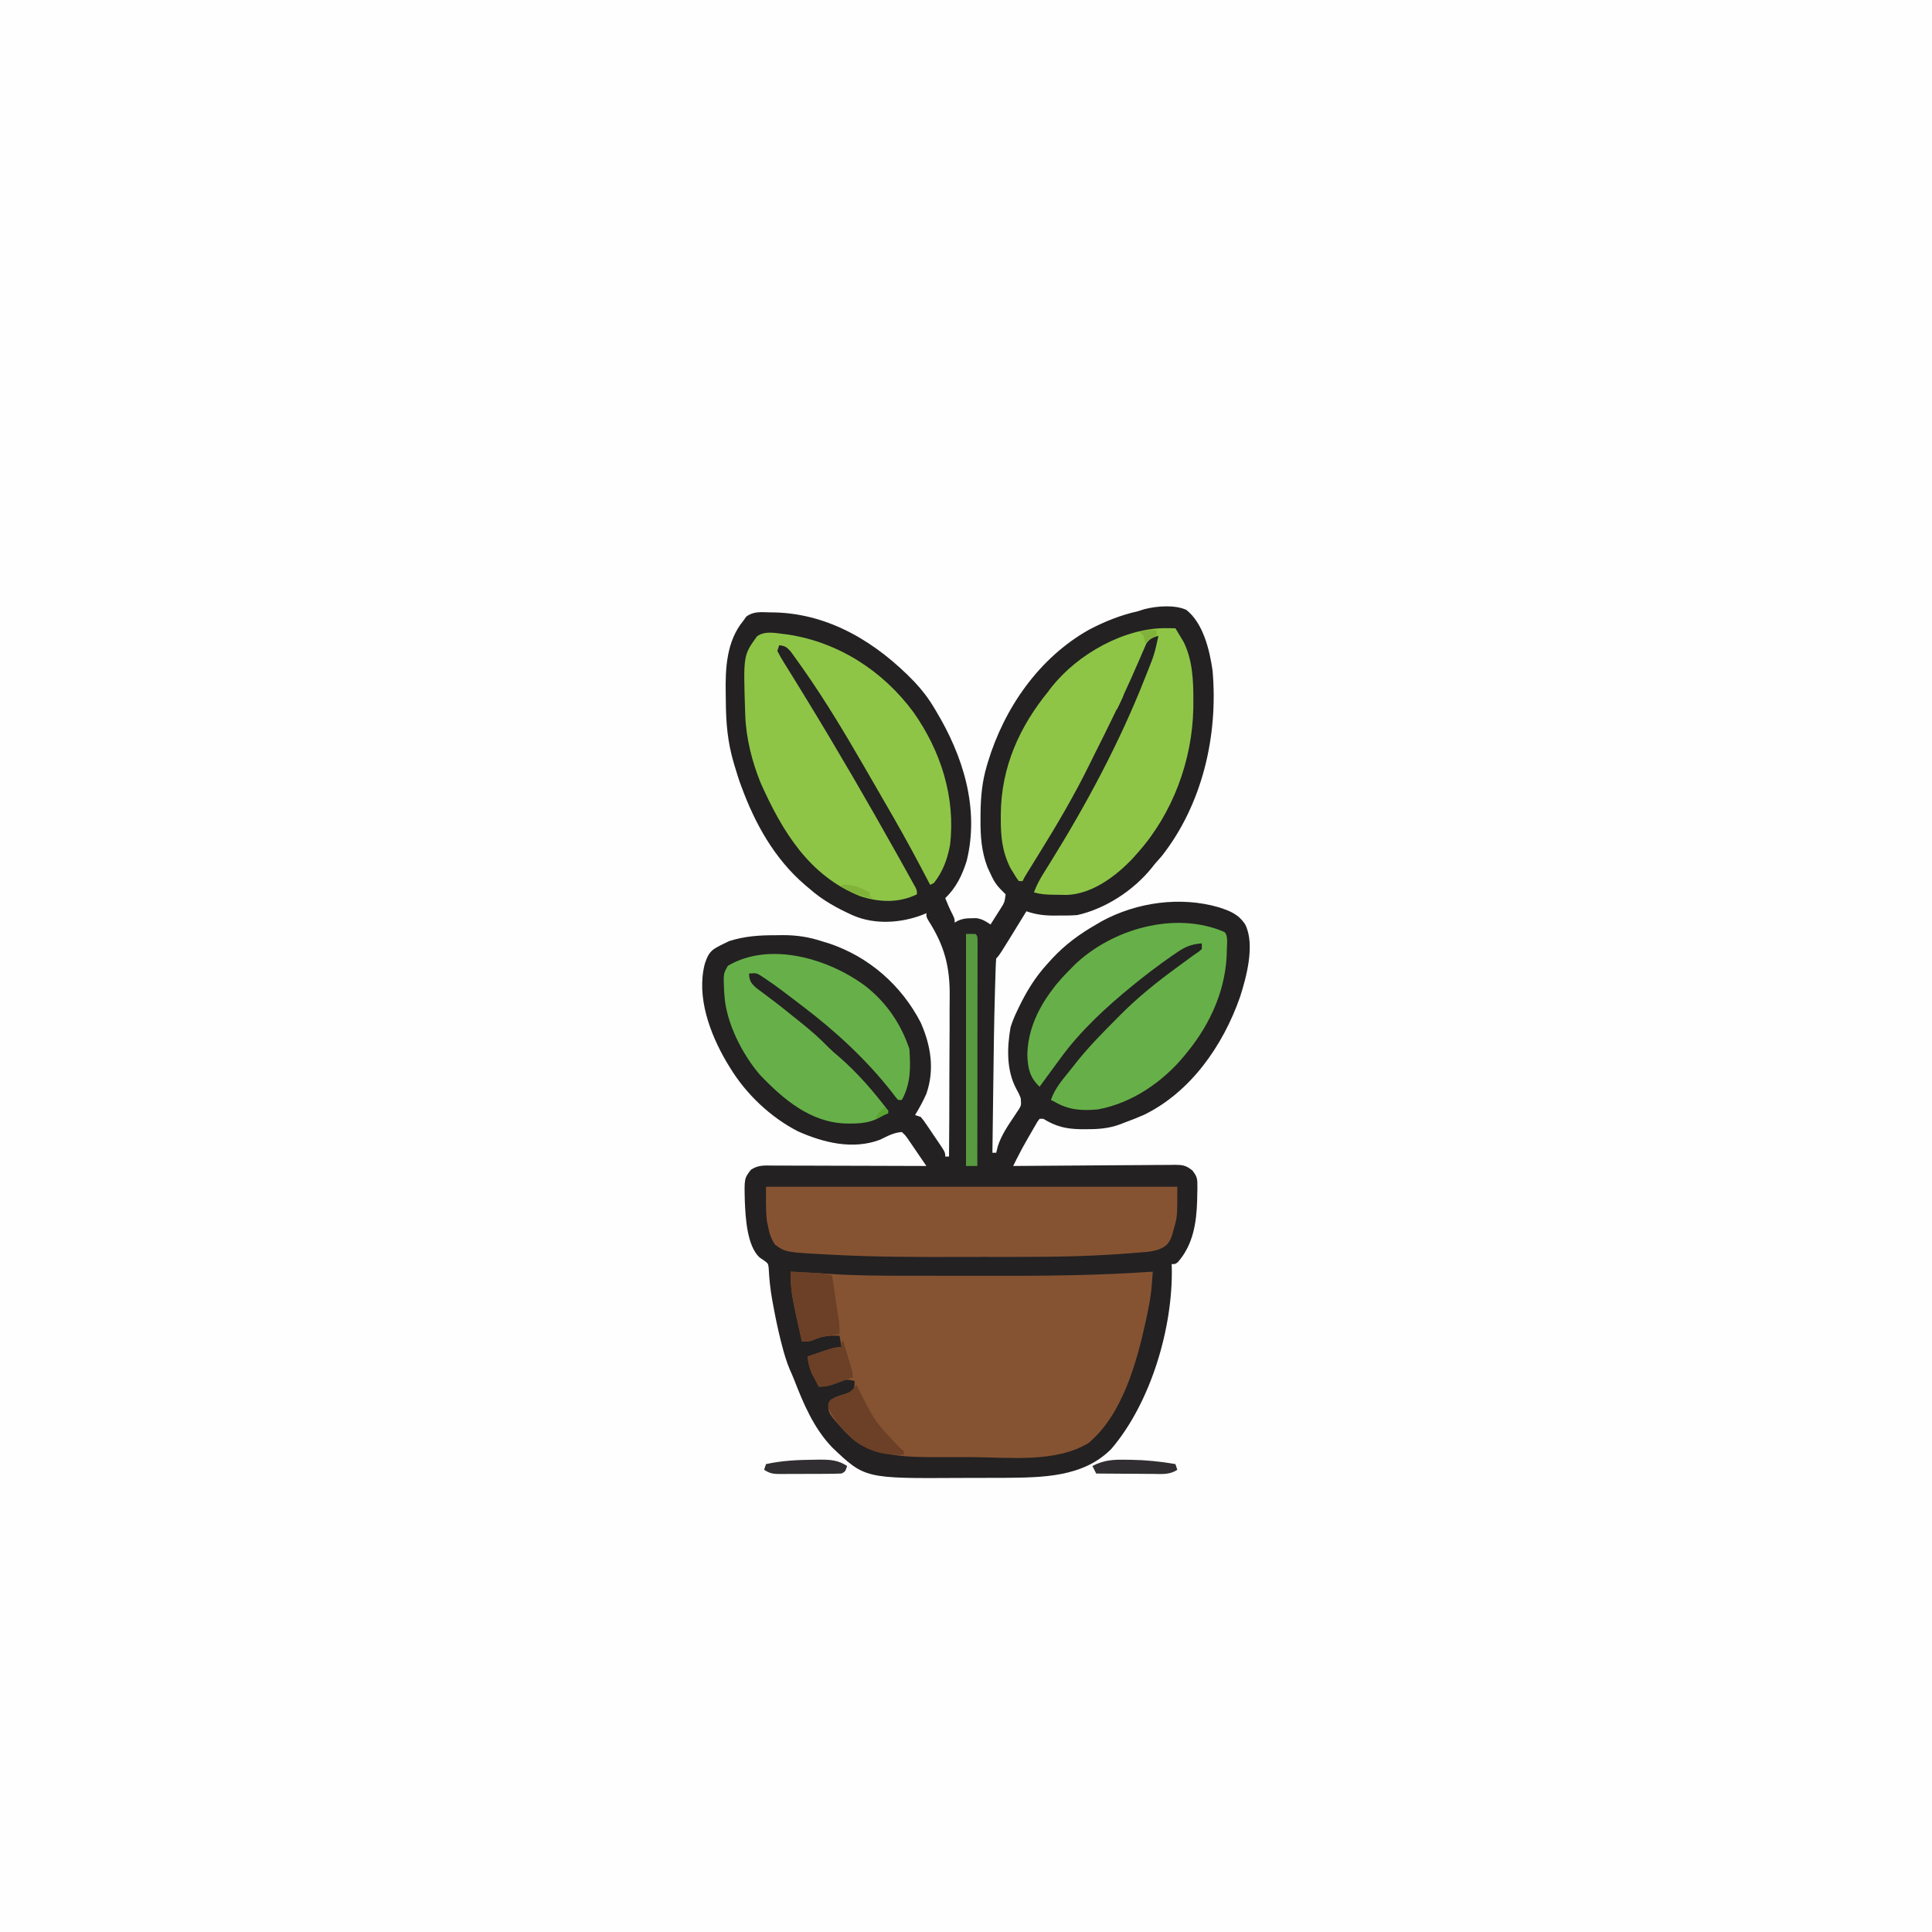
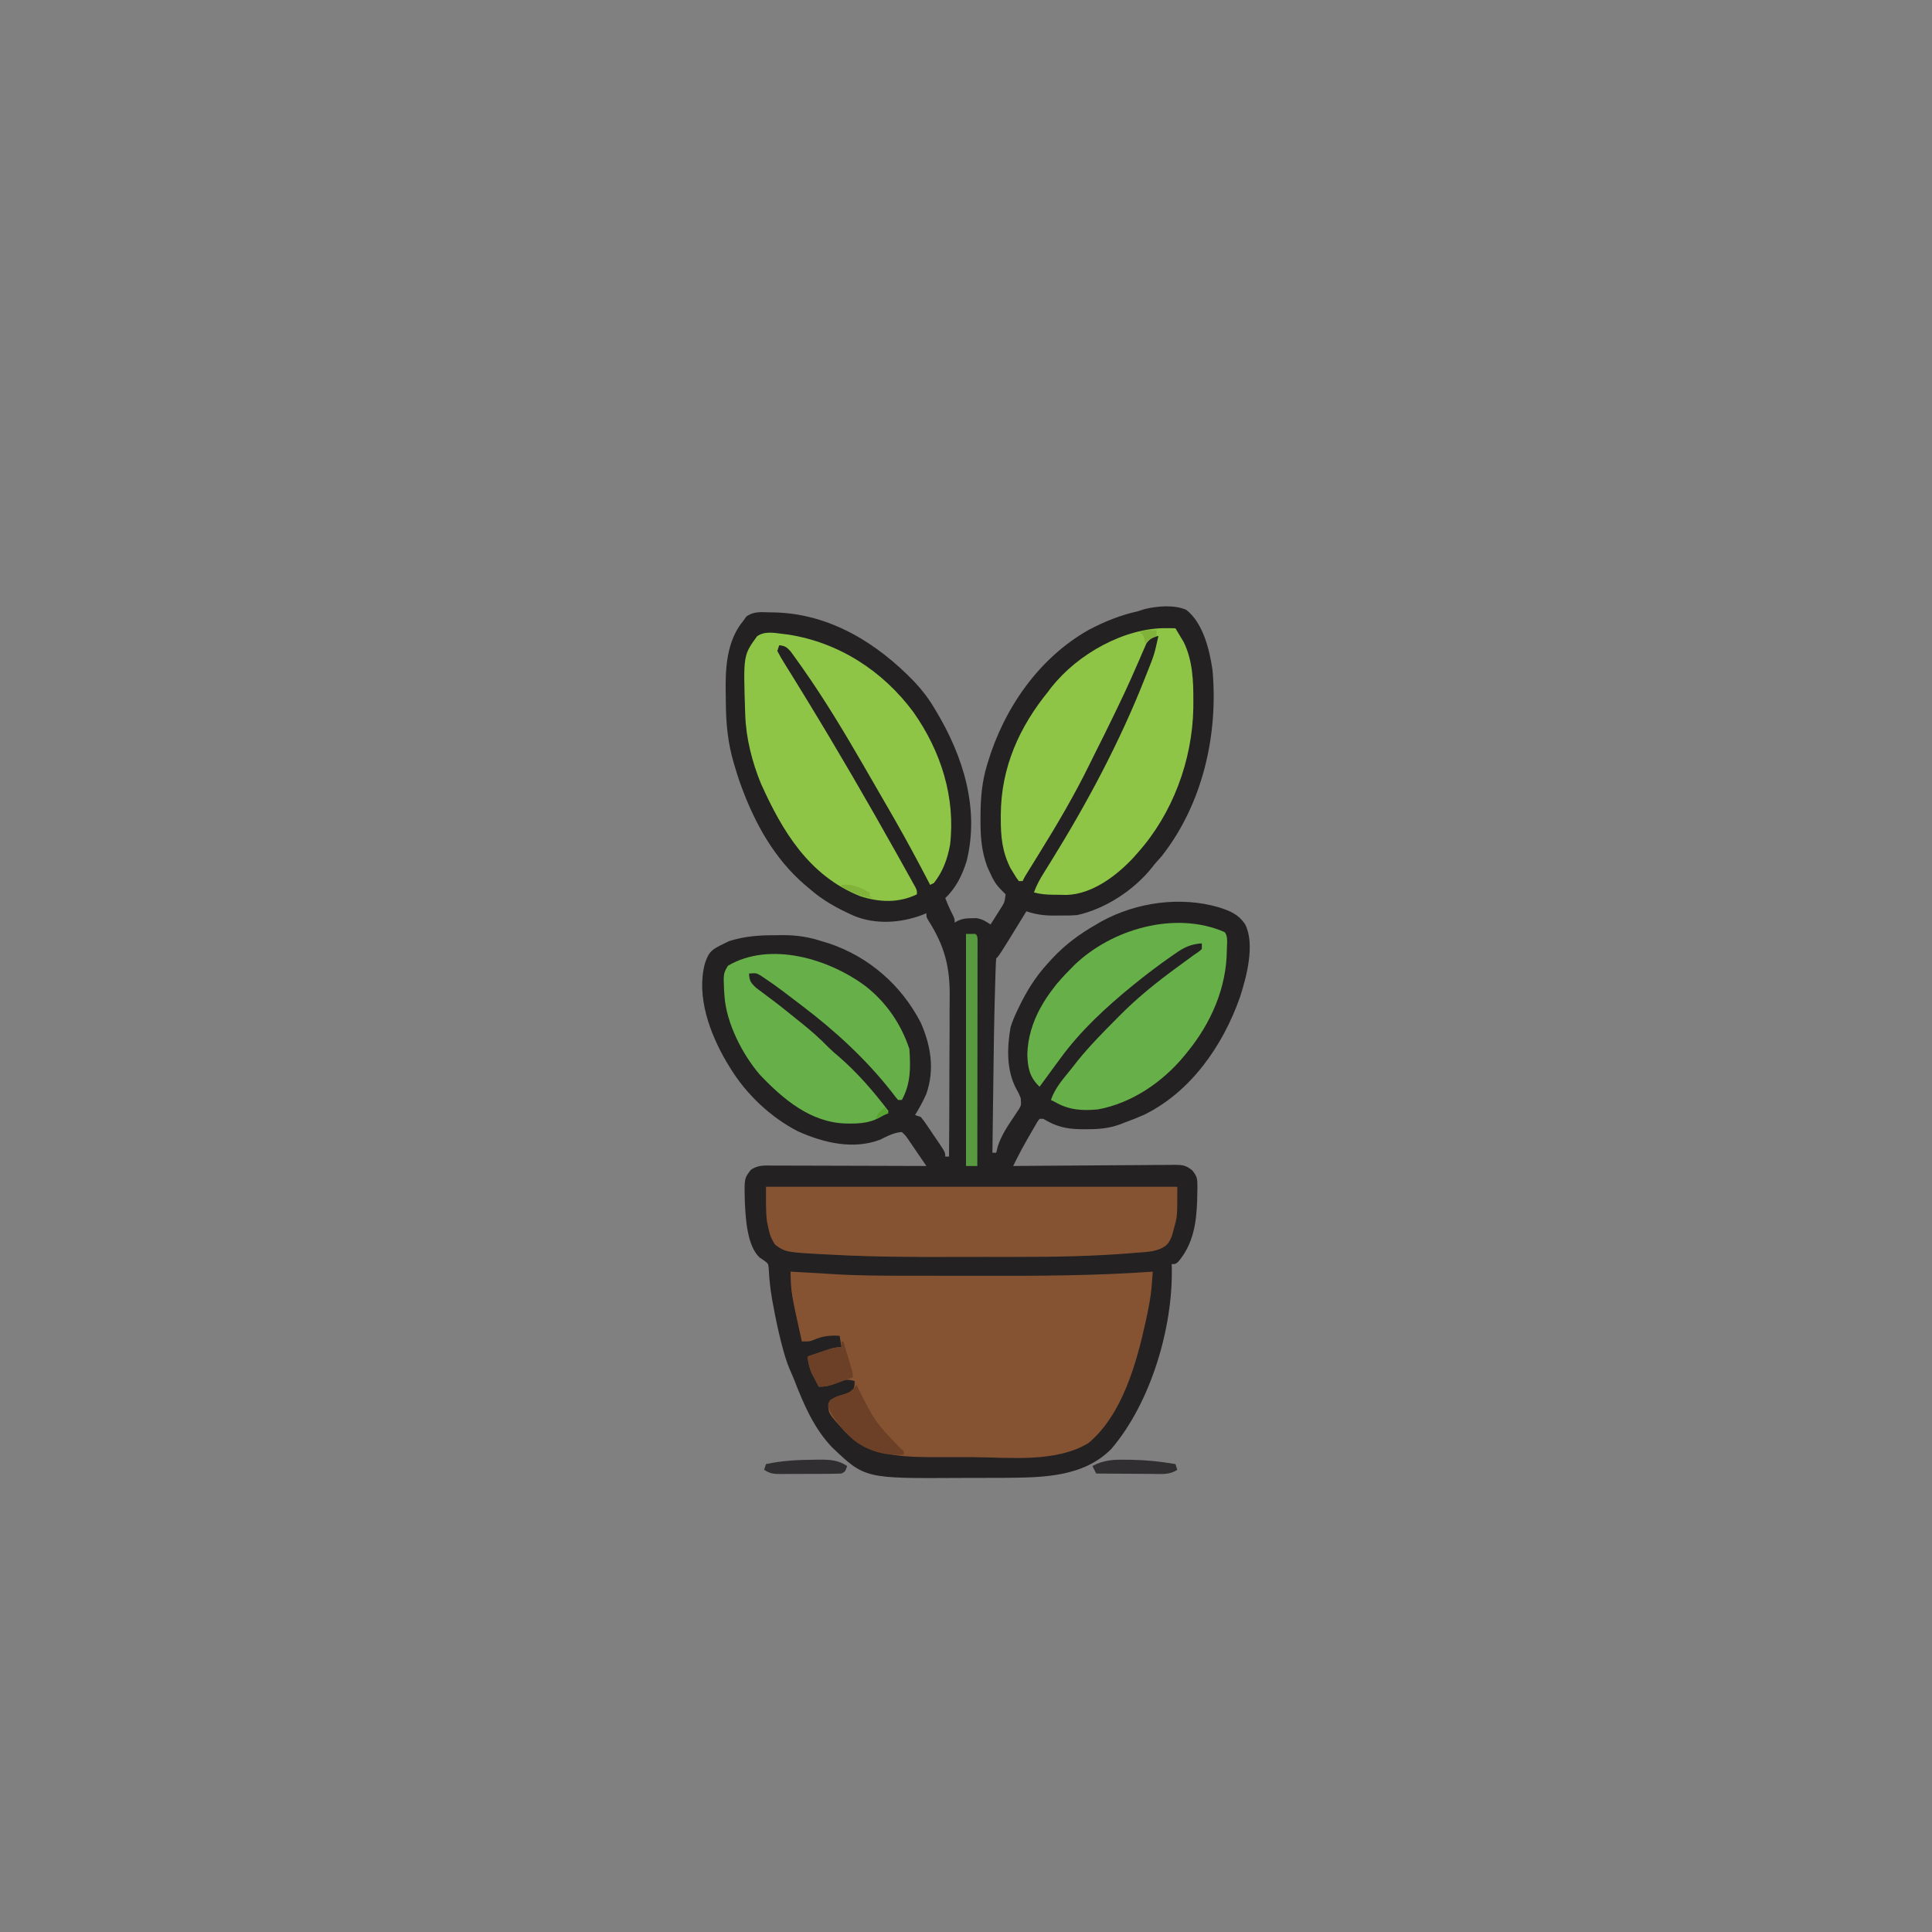
<svg xmlns="http://www.w3.org/2000/svg" version="1.1" width="1024" height="1024">
  <rect width="100%" height="100%" fill="#808080" stroke="none" />
-   <path d="M0 0 C337.92 0 675.84 0 1024 0 C1024 337.92 1024 675.84 1024 1024 C686.08 1024 348.16 1024 0 1024 C0 686.08 0 348.16 0 0 Z " fill="#FEFEFE" transform="translate(0,0)" />
  <path d="M0 0 C8.978 7.063 12.369 21.328 13.914 32.141 C16.958 66.519 8.573 103.02 -13.016 130.508 C-14.255 131.934 -15.504 133.352 -16.766 134.758 C-17.29 135.423 -17.815 136.088 -18.355 136.773 C-27.922 148.656 -42.847 158.429 -57.766 161.758 C-61.105 162.026 -64.418 162.038 -67.766 162.008 C-68.629 162.016 -69.493 162.023 -70.383 162.031 C-75.563 162.016 -79.862 161.437 -84.766 159.758 C-85.262 160.569 -85.758 161.379 -86.27 162.215 C-99.043 183.035 -99.043 183.035 -100.766 184.758 C-100.919 186.602 -101.004 188.453 -101.062 190.303 C-101.121 192.102 -101.121 192.102 -101.181 193.938 C-101.218 195.275 -101.256 196.612 -101.293 197.949 C-101.335 199.342 -101.376 200.734 -101.418 202.126 C-101.893 218.502 -102.097 234.882 -102.298 251.263 C-102.349 255.401 -102.404 259.539 -102.459 263.678 C-102.564 271.704 -102.666 279.731 -102.766 287.758 C-102.106 287.758 -101.446 287.758 -100.766 287.758 C-100.332 286.025 -100.332 286.025 -99.891 284.258 C-97.986 278.374 -94.587 273.445 -91.17 268.344 C-90.734 267.68 -90.297 267.016 -89.848 266.332 C-89.448 265.74 -89.048 265.148 -88.636 264.538 C-87.473 262.489 -87.473 262.489 -87.766 258.758 C-88.806 256.231 -88.806 256.231 -90.203 253.695 C-95.374 243.899 -95.033 232.047 -93.152 221.23 C-92.227 218.258 -91.116 215.564 -89.766 212.758 C-89.347 211.873 -89.347 211.873 -88.92 210.971 C-84.822 202.436 -80.17 194.787 -73.766 187.758 C-72.881 186.781 -71.997 185.804 -71.086 184.797 C-64.107 177.339 -56.607 171.825 -47.766 166.758 C-46.801 166.193 -45.837 165.629 -44.844 165.047 C-26.281 154.945 -3.103 151.705 17.336 157.671 C23.276 159.64 27.641 161.292 31.234 166.758 C36.554 177.397 31.857 194.751 28.421 205.336 C19.492 230.819 2.362 255.601 -22.527 267.684 C-25.914 269.159 -29.287 270.516 -32.766 271.758 C-33.431 272.023 -34.096 272.288 -34.781 272.561 C-40.929 274.871 -46.604 275.297 -53.141 275.258 C-54.66 275.257 -54.66 275.257 -56.21 275.256 C-63.936 275.101 -69.139 273.8 -75.766 269.758 C-76.426 269.758 -77.086 269.758 -77.766 269.758 C-78.93 271.241 -78.93 271.241 -80.008 273.195 C-80.434 273.926 -80.861 274.657 -81.301 275.41 C-81.743 276.185 -82.185 276.96 -82.641 277.758 C-83.075 278.502 -83.509 279.245 -83.957 280.012 C-86.033 283.596 -88.002 287.204 -89.849 290.912 C-90.209 291.632 -90.568 292.353 -90.938 293.095 C-91.211 293.643 -91.484 294.192 -91.766 294.758 C-90.624 294.747 -89.483 294.736 -88.307 294.724 C-77.551 294.623 -66.795 294.548 -56.039 294.499 C-50.509 294.473 -44.979 294.437 -39.449 294.381 C-34.113 294.326 -28.777 294.296 -23.441 294.283 C-21.405 294.274 -19.368 294.256 -17.332 294.229 C-14.481 294.193 -11.63 294.188 -8.779 294.19 C-7.936 294.172 -7.094 294.154 -6.226 294.136 C-1.888 294.174 -0.265 294.363 3.258 297.147 C5.363 299.928 5.866 301.072 5.863 304.496 C5.868 305.391 5.873 306.287 5.878 307.209 C5.838 308.625 5.838 308.625 5.797 310.07 C5.774 311.531 5.774 311.531 5.751 313.021 C5.388 324.912 3.643 336.363 -4.391 345.633 C-5.766 346.758 -5.766 346.758 -7.766 346.758 C-7.742 347.366 -7.719 347.975 -7.695 348.602 C-7.039 380.46 -18.833 420.232 -39.719 444.68 C-54.622 459.811 -76.322 459.84 -96.135 460.043 C-101.083 460.08 -106.032 460.082 -110.981 460.073 C-113.881 460.069 -116.781 460.076 -119.68 460.094 C-170.389 460.408 -170.389 460.408 -187.75 443.867 C-197.558 433.603 -202.928 420.701 -208 407.67 C-208.726 405.858 -209.517 404.072 -210.312 402.289 C-211.95 398.309 -213.125 394.355 -214.203 390.195 C-214.415 389.383 -214.627 388.571 -214.845 387.734 C-216.476 381.286 -217.814 374.799 -219.016 368.258 C-219.26 366.934 -219.26 366.934 -219.51 365.584 C-220.482 360.064 -221.057 354.633 -221.334 349.033 C-221.59 346.401 -221.59 346.401 -224.578 344.32 C-225.116 343.962 -225.653 343.604 -226.207 343.234 C-232.868 336.924 -233.592 322.317 -233.988 313.621 C-234.305 301.325 -234.305 301.325 -230.766 296.758 C-226.882 294.169 -223.665 294.492 -219.163 294.531 C-218.285 294.53 -217.407 294.53 -216.502 294.53 C-213.596 294.531 -210.691 294.547 -207.785 294.562 C-205.772 294.566 -203.758 294.569 -201.745 294.571 C-196.443 294.579 -191.141 294.598 -185.839 294.62 C-180.43 294.641 -175.021 294.65 -169.611 294.66 C-158.996 294.682 -148.381 294.716 -137.766 294.758 C-139.554 292.13 -141.347 289.506 -143.141 286.883 C-143.649 286.136 -144.156 285.39 -144.68 284.621 C-145.17 283.906 -145.659 283.19 -146.164 282.453 C-146.614 281.793 -147.065 281.133 -147.529 280.454 C-148.796 278.624 -148.796 278.624 -150.766 276.758 C-154.989 277.014 -158.557 278.975 -162.289 280.82 C-176.73 286.287 -192.389 282.397 -205.867 276.371 C-220.389 268.906 -233.293 256.668 -241.766 242.758 C-242.752 241.145 -242.752 241.145 -243.758 239.5 C-252.514 224.52 -259.755 205.049 -255.194 187.568 C-253.851 183.574 -252.755 180.943 -248.891 178.883 C-247.825 178.305 -247.825 178.305 -246.738 177.715 C-245.762 177.241 -245.762 177.241 -244.766 176.758 C-243.559 176.17 -243.559 176.17 -242.328 175.57 C-233.925 172.906 -226.162 172.421 -217.391 172.445 C-216.236 172.429 -215.081 172.413 -213.891 172.396 C-206.359 172.392 -199.906 173.398 -192.766 175.758 C-190.909 176.322 -190.909 176.322 -189.016 176.898 C-168.011 184.068 -150.949 199.033 -140.766 218.758 C-135.388 230.91 -133.297 243.656 -137.766 256.461 C-139.478 260.395 -141.53 264.1 -143.766 267.758 C-142.776 268.088 -141.786 268.418 -140.766 268.758 C-139.232 270.584 -139.232 270.584 -137.629 272.941 C-136.764 274.209 -136.764 274.209 -135.881 275.502 C-135.286 276.391 -134.691 277.28 -134.078 278.195 C-133.472 279.08 -132.865 279.965 -132.24 280.877 C-127.766 287.486 -127.766 287.486 -127.766 289.758 C-127.106 289.758 -126.446 289.758 -125.766 289.758 C-125.641 276.3 -125.577 262.843 -125.587 249.384 C-125.59 243.132 -125.573 236.882 -125.509 230.63 C-125.447 224.58 -125.44 218.532 -125.47 212.482 C-125.472 210.191 -125.455 207.9 -125.417 205.609 C-125.171 189.432 -128.018 178.226 -136.776 164.512 C-137.766 162.758 -137.766 162.758 -137.766 160.758 C-138.446 161.047 -139.127 161.335 -139.828 161.633 C-151.3 166.026 -165.05 166.942 -176.547 161.991 C-185.027 158.171 -192.769 153.951 -199.766 147.758 C-200.584 147.069 -201.403 146.381 -202.246 145.672 C-218.269 131.855 -228.555 113.414 -235.766 93.758 C-236.079 92.91 -236.392 92.061 -236.715 91.188 C-237.458 89.057 -238.124 86.921 -238.766 84.758 C-239.105 83.647 -239.444 82.535 -239.793 81.391 C-243.101 70.254 -243.999 60.02 -244.061 48.452 C-244.072 46.96 -244.093 45.468 -244.122 43.976 C-244.383 30.809 -243.6 16.364 -234.766 5.758 C-234.258 5.039 -233.75 4.319 -233.227 3.578 C-229.367 0.723 -225.565 1.206 -220.891 1.32 C-219.478 1.341 -219.478 1.341 -218.037 1.363 C-188.812 2.129 -163.876 17.61 -144.113 38.133 C-140.124 42.387 -136.746 46.739 -133.766 51.758 C-133.245 52.617 -133.245 52.617 -132.713 53.494 C-118.356 77.332 -109.548 105.127 -116.391 133.008 C-118.709 140.467 -122.01 147.361 -127.766 152.758 C-126.686 155.581 -125.515 158.249 -124.141 160.945 C-122.766 163.758 -122.766 163.758 -122.766 165.758 C-122.207 165.434 -121.649 165.111 -121.074 164.777 C-118.481 163.632 -116.652 163.458 -113.828 163.445 C-112.994 163.429 -112.16 163.412 -111.301 163.395 C-108.229 163.835 -106.313 165.031 -103.766 166.758 C-102.424 164.659 -101.092 162.554 -99.766 160.445 C-99.193 159.553 -99.193 159.553 -98.609 158.643 C-96.297 154.988 -96.297 154.988 -95.766 150.758 C-96.525 150 -97.284 149.242 -98.066 148.461 C-100.929 145.594 -102.298 143.183 -103.953 139.508 C-104.442 138.451 -104.93 137.394 -105.434 136.305 C-108.583 127.919 -109.124 120.055 -109.078 111.133 C-109.072 109.979 -109.067 108.824 -109.061 107.635 C-108.938 98.972 -108.233 91.106 -105.766 82.758 C-105.572 82.101 -105.379 81.444 -105.18 80.767 C-96.494 52.063 -78.085 25.439 -51.608 10.544 C-43.292 6.18 -34.948 2.81 -25.766 0.758 C-24.528 0.366 -23.291 -0.026 -22.016 -0.43 C-15.428 -2.046 -6.218 -2.793 0 0 Z " fill="#232122" transform="translate(628.766,323.242)" />
  <path d="M0 0 C2.625 0.146 5.25 0.292 7.875 0.438 C8.583 0.477 9.29 0.516 10.02 0.557 C11.151 0.619 11.151 0.619 12.305 0.684 C13.132 0.728 13.96 0.772 14.813 0.818 C17.067 0.947 19.319 1.09 21.571 1.244 C35.123 2.137 48.658 2.164 62.234 2.168 C64.763 2.171 67.292 2.175 69.821 2.178 C75.109 2.184 80.397 2.186 85.686 2.185 C91.026 2.185 96.367 2.192 101.707 2.206 C131.865 2.282 161.907 2.146 192 0 C191.856 1.882 191.708 3.763 191.559 5.645 C191.436 7.216 191.436 7.216 191.311 8.82 C190.827 13.764 189.9 18.581 188.875 23.438 C188.658 24.468 188.44 25.499 188.216 26.561 C183.426 48.338 175.817 75.967 157.898 90.852 C140.538 101.354 116.259 98.443 96.721 98.323 C93.746 98.309 90.771 98.314 87.796 98.32 C84.884 98.323 81.972 98.316 79.06 98.307 C77.039 98.301 75.018 98.302 72.997 98.304 C56.872 98.181 40.912 96.972 29.09 85.078 C19.953 75.069 19.953 75.069 20.031 69.949 C21.891 66.208 26.571 65.708 30.312 64.441 C33.252 63.262 33.252 63.262 33.875 60.34 C33.916 59.568 33.957 58.796 34 58 C29.901 56.834 27.783 57.172 23.938 58.938 C20.471 60.513 18.937 61 15 61 C14.177 59.464 13.367 57.921 12.562 56.375 C12.11 55.516 11.658 54.658 11.191 53.773 C9.928 50.832 9.404 48.165 9 45 C11.436 44.161 13.873 43.329 16.312 42.5 C17.003 42.262 17.693 42.023 18.404 41.777 C21.389 40.768 23.827 40 27 40 C26.67 38.02 26.34 36.04 26 34 C20.588 33.71 16.816 34.132 11.859 36.344 C10 37 10 37 6 37 C0.237 11.03 0.237 11.03 0 0 Z " fill="#865332" transform="translate(419,674)" />
  <path d="M0 0 C1.371 0.166 1.371 0.166 2.77 0.336 C29.672 4.511 53.026 19.671 69.125 41.438 C83.679 62.056 91.542 86.653 88.539 111.871 C87.129 119.443 84.783 125.885 80 132 C79.34 132.33 78.68 132.66 78 133 C77.744 132.508 77.488 132.016 77.225 131.51 C71.345 120.224 65.332 109.039 59 98 C58.441 97.026 57.882 96.052 57.307 95.048 C53.463 88.355 49.605 81.671 45.735 74.994 C44.685 73.182 43.636 71.37 42.589 69.557 C32.667 52.383 22.383 35.251 11 19 C10.44 18.196 10.44 18.196 9.868 17.375 C8.676 15.677 7.467 13.993 6.25 12.312 C5.175 10.822 5.175 10.822 4.078 9.301 C1.973 6.97 1.069 6.297 -2 6 C-2.33 6.99 -2.66 7.98 -3 9 C-1.838 11.303 -0.63 13.394 0.75 15.562 C1.16 16.225 1.57 16.888 1.992 17.571 C2.872 18.994 3.757 20.415 4.646 21.833 C6.832 25.331 8.976 28.854 11.125 32.375 C11.805 33.486 11.805 33.486 12.498 34.619 C28.888 61.427 44.647 88.587 60 116 C60.807 117.438 60.807 117.438 61.629 118.906 C63.196 121.705 64.756 124.508 66.312 127.312 C66.787 128.161 67.262 129.01 67.751 129.884 C68.18 130.661 68.609 131.438 69.051 132.238 C69.429 132.919 69.807 133.6 70.197 134.302 C71 136 71 136 71 138 C61.335 142.734 50.835 142.296 40.75 138.938 C13.784 128.096 -0.351 104.593 -11.727 79.23 C-16.341 67.977 -19.606 55.177 -20 43 C-20.026 42.3 -20.052 41.601 -20.078 40.88 C-21.039 11.336 -21.039 11.336 -13.762 1.262 C-9.723 -1.631 -4.669 -0.586 0 0 Z " fill="#8EC547" transform="translate(415,336)" />
  <path d="M0 0 C1.311 0.014 1.311 0.014 2.648 0.027 C3.301 0.039 3.953 0.051 4.625 0.062 C5.584 1.612 6.516 3.178 7.438 4.75 C7.96 5.62 8.482 6.49 9.02 7.387 C13.743 17.031 14.18 27.969 14.125 38.5 C14.119 39.808 14.112 41.115 14.105 42.462 C13.592 70.065 3.146 98.347 -15.375 119.062 C-16.186 119.979 -16.997 120.896 -17.832 121.84 C-26.706 131.312 -39.459 140.937 -52.953 141.391 C-54.511 141.38 -56.068 141.354 -57.625 141.312 C-58.414 141.307 -59.203 141.302 -60.016 141.297 C-63.651 141.248 -66.857 141.044 -70.375 140.062 C-68.969 136.227 -67.179 132.952 -65 129.5 C-64.276 128.339 -63.554 127.178 -62.832 126.016 C-62.438 125.383 -62.045 124.751 -61.639 124.1 C-42.26 92.872 -24.826 60.295 -11.375 26.062 C-11.05 25.242 -10.725 24.421 -10.39 23.575 C-6.582 14.051 -6.582 14.051 -4.375 4.062 C-7.355 4.966 -8.998 5.508 -10.778 8.128 C-11.142 8.976 -11.507 9.825 -11.883 10.699 C-12.307 11.658 -12.73 12.616 -13.167 13.604 C-13.827 15.161 -13.827 15.161 -14.5 16.75 C-15.466 18.942 -16.433 21.134 -17.402 23.324 C-17.893 24.445 -18.384 25.566 -18.89 26.72 C-21.183 31.882 -23.614 36.974 -26.062 42.062 C-26.75 43.495 -26.75 43.495 -27.451 44.956 C-31.05 52.436 -34.735 59.87 -38.479 67.279 C-39.354 69.02 -40.212 70.77 -41.07 72.52 C-48.953 88.56 -57.956 103.884 -67.375 119.062 C-68.564 120.988 -69.752 122.914 -70.939 124.841 C-71.929 126.447 -72.921 128.052 -73.914 129.656 C-75.359 131.961 -75.359 131.961 -76.375 134.062 C-77.035 134.062 -77.695 134.062 -78.375 134.062 C-79.777 132.191 -79.777 132.191 -81.312 129.625 C-81.817 128.801 -82.321 127.978 -82.84 127.129 C-87.216 118.388 -87.958 110.563 -87.938 100.812 C-87.936 100.152 -87.935 99.492 -87.934 98.812 C-87.778 73.811 -78.139 52.232 -62.375 33.062 C-61.916 32.464 -61.457 31.866 -60.984 31.25 C-47.36 13.811 -22.329 -0.302 0 0 Z " fill="#8EC547" transform="translate(618.375,332.938)" />
  <path d="M0 0 C71.94 0 143.88 0 218 0 C218 15.854 218 15.854 216.188 22.188 C215.851 23.419 215.515 24.65 215.168 25.918 C213.665 29.885 212.533 31.309 208.699 33.038 C206.071 33.975 203.91 34.372 201.141 34.598 C200.187 34.677 199.233 34.756 198.25 34.838 C196.765 34.949 196.765 34.949 195.25 35.062 C194.337 35.14 193.425 35.218 192.484 35.299 C188.992 35.577 185.498 35.798 182 36 C181.258 36.045 180.515 36.089 179.751 36.135 C158.159 37.366 136.522 37.187 114.904 37.185 C110.533 37.185 106.162 37.192 101.791 37.206 C80.044 37.273 58.328 37.247 36.605 36.113 C35.446 36.055 35.446 36.055 34.263 35.995 C10.48 34.758 10.48 34.758 4.863 30.777 C2.765 27.649 1.917 25.254 1.188 21.562 C0.954 20.471 0.721 19.379 0.48 18.254 C-0.203 12.206 0 6.087 0 0 Z " fill="#865332" transform="translate(406,629)" />
  <path d="M0 0 C2.087 2.087 1.241 6.444 1.25 9.312 C1.187 29.542 -7.228 48.509 -20 64 C-20.432 64.532 -20.864 65.064 -21.309 65.612 C-32.733 79.486 -49.068 90.672 -67 94 C-75.55 94.814 -82.519 94.352 -90 90 C-90.66 89.67 -91.32 89.34 -92 89 C-89.847 82.668 -85.489 77.853 -81.365 72.706 C-80.145 71.181 -78.94 69.644 -77.738 68.105 C-71.302 60.159 -64.142 52.93 -56.938 45.688 C-56.425 45.169 -55.912 44.651 -55.384 44.118 C-45.991 34.651 -35.89 26.546 -25.125 18.688 C-23.482 17.483 -21.838 16.279 -20.195 15.074 C-19.484 14.554 -18.773 14.034 -18.04 13.499 C-17.366 13.004 -16.693 12.51 -16 12 C-15.253 11.503 -14.507 11.007 -13.738 10.495 C-12.878 9.755 -12.878 9.755 -12 9 C-12 8.01 -12 7.02 -12 6 C-17.874 6.428 -21.361 8.059 -26.125 11.438 C-26.775 11.886 -27.424 12.334 -28.094 12.795 C-34.569 17.306 -40.866 22.036 -47 27 C-47.539 27.435 -48.078 27.869 -48.634 28.317 C-62.598 39.679 -76.405 52.396 -87 67 C-87.969 68.312 -88.939 69.623 -89.91 70.934 C-92.625 74.609 -95.317 78.301 -98 82 C-103.319 76.934 -104.239 72.125 -104.5 64.938 C-104.081 47.225 -94.181 32.222 -82 20 C-81.264 19.241 -80.528 18.481 -79.77 17.699 C-59.863 -1.607 -26.197 -11.384 0 0 Z " fill="#67B049" transform="translate(649,494)" />
  <path d="M0 0 C10.961 8.674 18.646 19.938 23.062 33.188 C23.692 42.863 23.865 51.461 19.062 60.188 C18.403 60.188 17.743 60.188 17.062 60.188 C15.645 58.562 15.645 58.562 13.875 56.188 C0.173 38.67 -16.253 23.576 -33.938 10.188 C-34.612 9.672 -35.286 9.157 -35.98 8.626 C-38.087 7.017 -40.199 5.413 -42.312 3.812 C-42.954 3.325 -43.596 2.837 -44.257 2.334 C-47.495 -0.097 -50.781 -2.439 -54.164 -4.664 C-54.791 -5.077 -55.419 -5.491 -56.065 -5.917 C-58.193 -7.1 -58.193 -7.1 -61.938 -6.812 C-61.764 -2.954 -61.013 -1.882 -58.129 0.801 C-56.929 1.714 -55.719 2.613 -54.5 3.5 C-53.213 4.472 -51.927 5.445 -50.641 6.418 C-50.007 6.89 -49.373 7.363 -48.721 7.849 C-46.358 9.622 -44.051 11.46 -41.75 13.312 C-40.965 13.944 -40.18 14.576 -39.371 15.227 C-38.568 15.874 -37.765 16.521 -36.938 17.188 C-36.021 17.917 -35.104 18.647 -34.16 19.398 C-29.09 23.474 -24.334 27.645 -19.809 32.316 C-18.047 34.078 -16.227 35.659 -14.312 37.25 C-4.484 45.718 4.241 55.865 12.062 66.188 C5.815 71.436 -0.139 72.751 -8.062 72.688 C-8.898 72.682 -9.733 72.676 -10.594 72.67 C-29.339 72.135 -43.826 59.807 -56.191 46.82 C-65.454 36.054 -73.953 19.459 -74.938 5.188 C-75.012 4.151 -75.087 3.115 -75.164 2.047 C-75.54 -6.774 -75.54 -6.774 -73.125 -10.938 C-50.709 -24.123 -19.349 -14.543 0 0 Z " fill="#67B049" transform="translate(458.938,522.812)" />
  <path d="M0 0 C1.65 0 3.3 0 5 0 C6 1 6 1 6.123 3.028 C6.122 4.376 6.122 4.376 6.12 5.752 C6.122 6.78 6.123 7.808 6.124 8.867 C6.121 10.004 6.117 11.141 6.114 12.313 C6.114 13.503 6.114 14.693 6.114 15.919 C6.113 19.192 6.108 22.464 6.101 25.737 C6.095 29.153 6.095 32.57 6.093 35.987 C6.09 42.461 6.082 48.935 6.072 55.409 C6.061 62.777 6.055 70.146 6.05 77.515 C6.04 92.677 6.022 107.838 6 123 C4.02 123 2.04 123 0 123 C0 82.41 0 41.82 0 0 Z " fill="#589A3F" transform="translate(512,495)" />
-   <path d="M0 0 C2.917 0.141 5.833 0.288 8.75 0.438 C9.988 0.496 9.988 0.496 11.25 0.557 C12.449 0.619 12.449 0.619 13.672 0.684 C14.405 0.72 15.138 0.757 15.894 0.795 C18.012 1.001 19.952 1.431 22 2 C22.671 6.416 23.336 10.833 24 15.25 C24.191 16.504 24.382 17.759 24.578 19.051 C24.849 20.859 24.849 20.859 25.125 22.703 C25.293 23.813 25.46 24.924 25.633 26.067 C26 29 26 29 26 33 C24.896 33.182 24.896 33.182 23.77 33.367 C22.306 33.619 22.306 33.619 20.812 33.875 C19.368 34.119 19.368 34.119 17.895 34.367 C14.997 34.913 14.997 34.913 12.387 36.07 C10 37 10 37 6 37 C0.237 11.03 0.237 11.03 0 0 Z " fill="#6B4026" transform="translate(419,674)" />
  <path d="M0 0 C0.248 0.505 0.495 1.011 0.75 1.531 C9.647 19.414 9.647 19.414 23.293 33.699 C24.138 34.343 24.138 34.343 25 35 C25 35.66 25 36.32 25 37 C15.26 37.764 5.32 35.02 -2.227 28.699 C-7.414 23.729 -11.973 18.559 -15 12 C-14.965 9.957 -14.965 9.957 -14 8 C-11.348 6.621 -11.348 6.621 -8.062 5.438 C-3.221 3.806 -3.221 3.806 0 0 Z " fill="#6B4026" transform="translate(454,734)" />
  <path d="M0 0 C0.33 0 0.66 0 1 0 C1.837 2.791 2.669 5.582 3.5 8.375 C3.858 9.566 3.858 9.566 4.223 10.781 C4.448 11.542 4.674 12.302 4.906 13.086 C5.22 14.139 5.22 14.139 5.541 15.212 C6 17 6 17 6 19 C3.753 19.841 1.503 20.673 -0.75 21.5 C-1.384 21.738 -2.018 21.977 -2.672 22.223 C-6.033 23.448 -8.369 24 -12 24 C-12.823 22.464 -13.633 20.921 -14.438 19.375 C-14.89 18.516 -15.342 17.658 -15.809 16.773 C-17.072 13.832 -17.596 11.165 -18 8 C-15.564 7.161 -13.127 6.329 -10.688 5.5 C-9.652 5.142 -9.652 5.142 -8.596 4.777 C-5.611 3.768 -3.173 3 0 3 C0 2.01 0 1.02 0 0 Z " fill="#6B4026" transform="translate(446,711)" />
  <path d="M0 0 C0.963 0.008 1.926 0.017 2.918 0.025 C10.897 0.158 18.641 0.941 26.5 2.312 C26.995 3.798 26.995 3.798 27.5 5.312 C23.494 8.056 19.231 7.566 14.578 7.508 C13.718 7.505 12.858 7.502 11.972 7.499 C9.231 7.488 6.491 7.463 3.75 7.438 C1.889 7.427 0.029 7.418 -1.832 7.41 C-6.388 7.388 -10.944 7.354 -15.5 7.312 C-16.16 5.992 -16.82 4.673 -17.5 3.312 C-11.547 0.213 -6.651 -0.124 0 0 Z " fill="#302E30" transform="translate(596.5,773.688)" />
  <path d="M0 0 C1.563 -0.026 1.563 -0.026 3.158 -0.053 C8.805 -0.049 12.782 0.205 17.562 3.312 C16.562 6.312 16.562 6.312 14.562 7.312 C11.753 7.424 8.97 7.477 6.16 7.48 C4.91 7.485 4.91 7.485 3.634 7.491 C1.87 7.496 0.106 7.498 -1.659 7.498 C-4.361 7.5 -7.062 7.518 -9.764 7.537 C-11.477 7.54 -13.189 7.542 -14.902 7.543 C-15.712 7.55 -16.521 7.557 -17.355 7.565 C-21.24 7.549 -23.13 7.517 -26.438 5.312 C-26.108 4.322 -25.777 3.332 -25.438 2.312 C-16.966 0.459 -8.645 0.068 0 0 Z " fill="#302E30" transform="translate(431.438,773.688)" />
  <path d="M0 0 C5.823 -0.597 9.921 1.472 15 4 C15 4.66 15 5.32 15 6 C15.66 6.33 16.32 6.66 17 7 C10.509 6.577 5.665 4.089 0 1 C0 0.67 0 0.34 0 0 Z " fill="#81B23A" transform="translate(446,469)" />
  <path d="M0 0 C0 3 0 3 -1.285 4.626 C-2.165 5.482 -2.165 5.482 -3.062 6.355 C-3.694 6.977 -4.326 7.599 -4.977 8.24 C-5.644 8.883 -6.312 9.525 -7 10.188 C-8.002 11.169 -8.002 11.169 -9.023 12.17 C-10.676 13.787 -12.335 15.396 -14 17 C-14.66 16.67 -15.32 16.34 -16 16 C-11.116 10.096 -5.828 4.969 0 0 Z " fill="#67B049" transform="translate(575,507)" />
  <path d="M0 0 C0.66 0.33 1.32 0.66 2 1 C-2.62 5.62 -7.24 10.24 -12 15 C-12.66 14.67 -13.32 14.34 -14 14 C-10.128 9.039 -5.791 5.064 -1 1 C-0.67 0.67 -0.34 0.34 0 0 Z " fill="#8EC547" transform="translate(570,352)" />
-   <path d="M0 0 C1.086 4.346 0.907 4.95 -0.938 8.75 C-1.318 9.549 -1.698 10.348 -2.09 11.172 C-2.39 11.775 -2.691 12.378 -3 13 C-3.99 12.34 -4.98 11.68 -6 11 C-4.02 7.37 -2.04 3.74 0 0 Z " fill="#8EC547" transform="translate(595,363)" />
  <path d="M0 0 C0 0.99 0 1.98 0 3 C-0.619 3.289 -1.237 3.577 -1.875 3.875 C-4.133 4.937 -4.133 4.937 -6 7 C-6.186 6.072 -6.186 6.072 -6.375 5.125 C-6.872 2.809 -6.872 2.809 -9 1 C-5.804 -0.065 -3.343 -0.074 0 0 Z " fill="#81B23A" transform="translate(613,334)" />
  <path d="M0 0 C0.66 0.99 1.32 1.98 2 3 C-1.465 4.485 -1.465 4.485 -5 6 C-3.63 2.839 -3.011 2.007 0 0 Z " fill="#5AA431" transform="translate(469,587)" />
</svg>